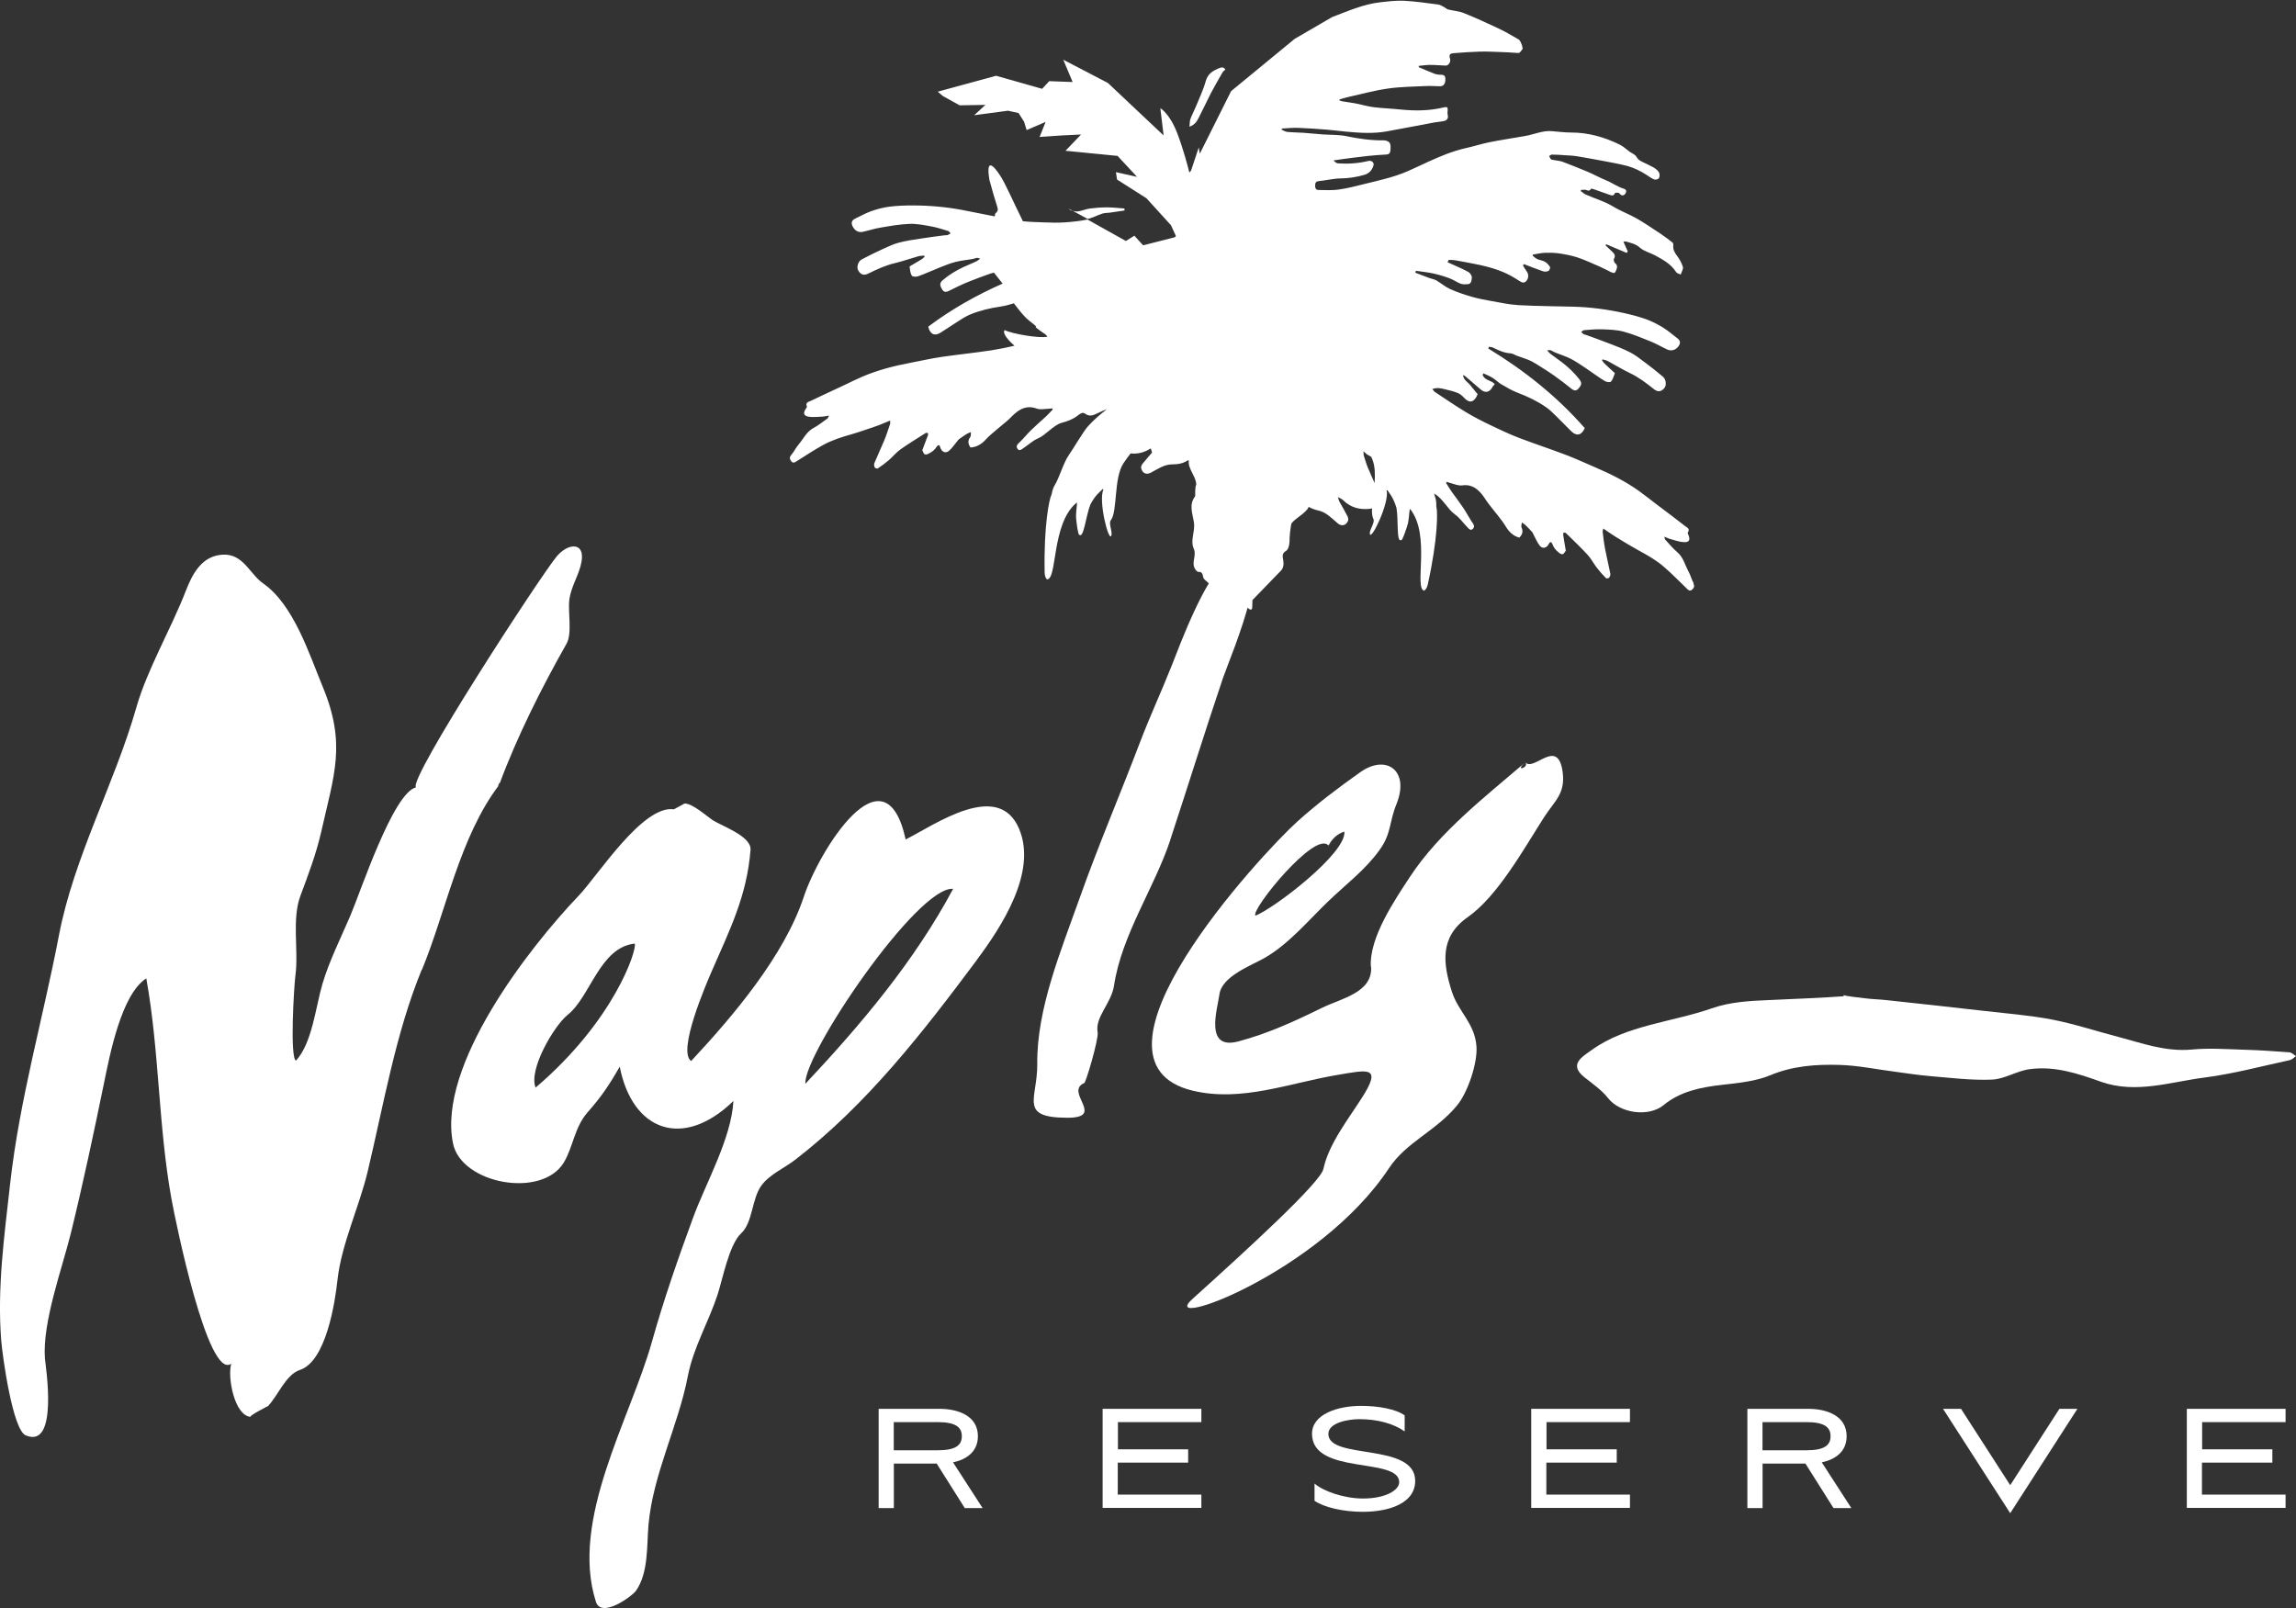
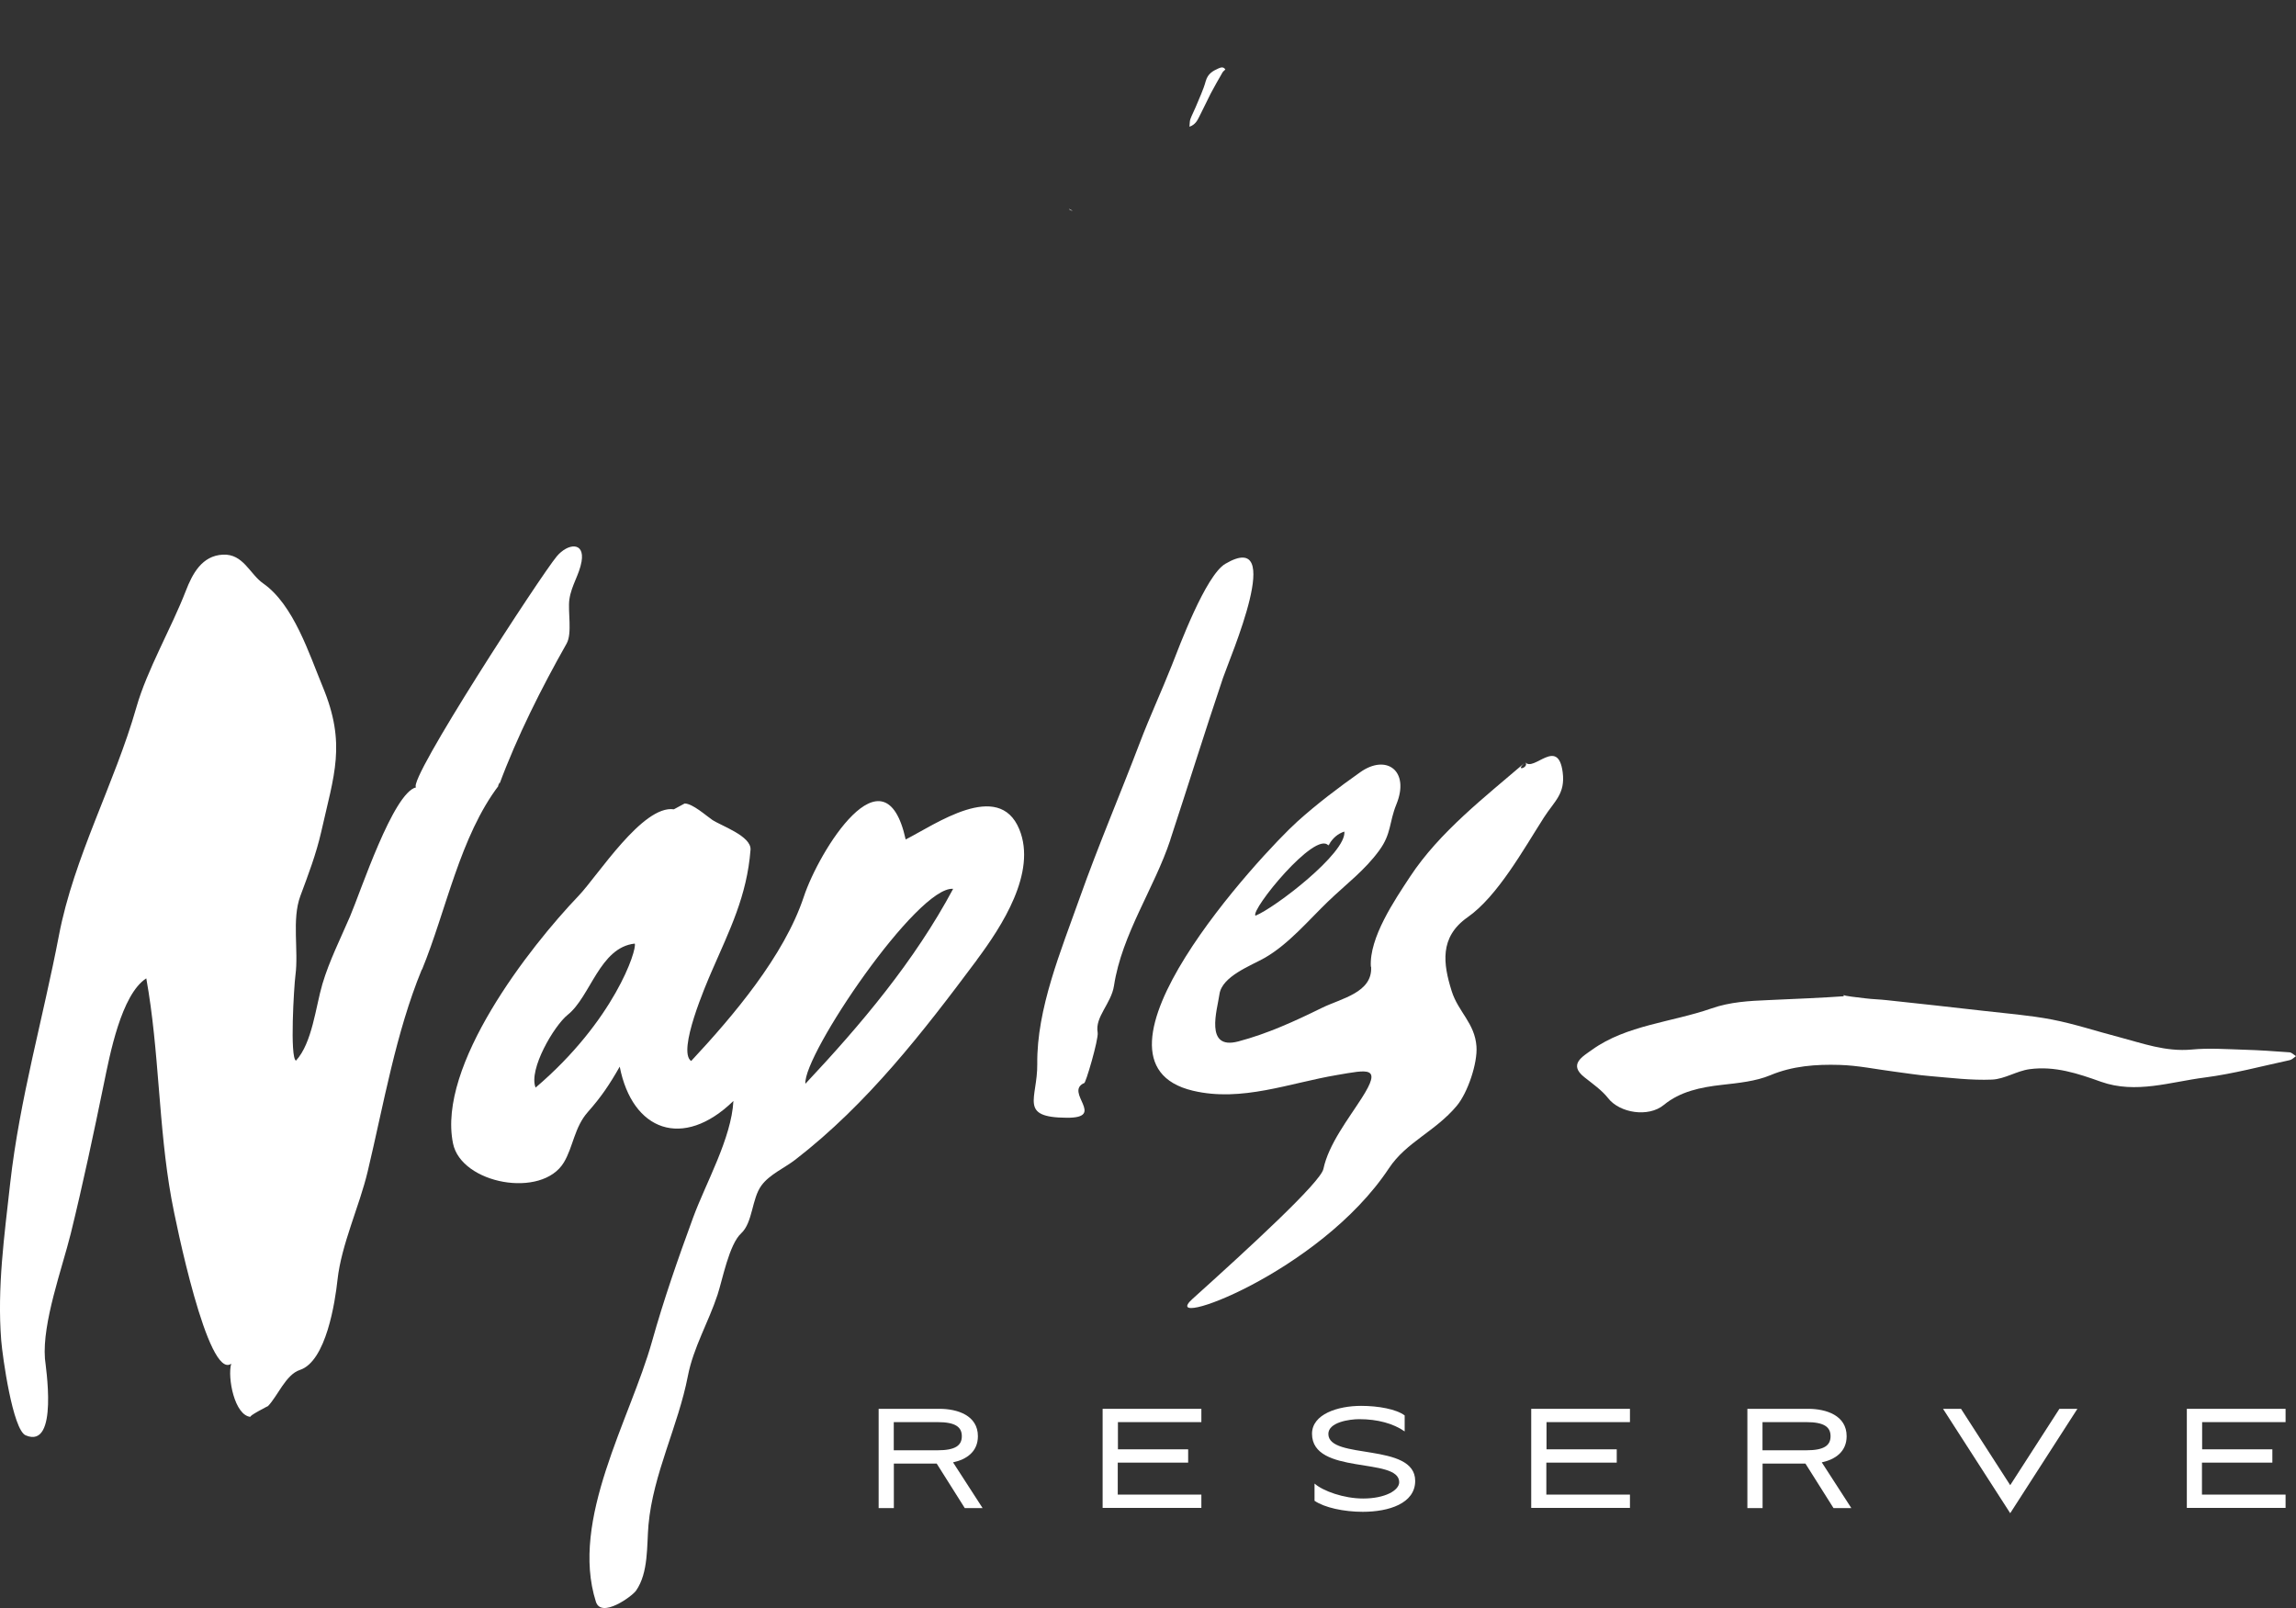
<svg xmlns="http://www.w3.org/2000/svg" id="Layer_1" data-name="Layer 1" width="264.16" height="185.02" viewBox="0 0 264.16 185.02">
  <rect x="0" y="0" width="264.16" height="185.02" fill="#333333" stroke="none" />
  <defs>
    <style>
      .cls-1, .cls-2 {
        fill: #fff;
      }

      .cls-2 {
        fill-rule: evenodd;
      }
    </style>
  </defs>
  <path class="cls-2" d="m185.01,126.35c1.35,1.73,4.65,2.24,6.41.79,1.88-1.55,4.22-2.04,6.73-2.32,1.87-.21,3.87-.41,5.52-1.1,2.58-1.08,5.26-1.27,7.98-1.19,2.12.06,4.24.51,6.35.78,1.33.17,2.66.39,3.99.5,2.39.2,4.8.51,7.19.41,1.46-.06,2.85-1,4.33-1.2,2.91-.39,5.56.5,8.22,1.45,4.01,1.42,7.99.01,11.93-.49,3.31-.43,6.53-1.3,9.78-2,.27-.06.48-.3.72-.46-.25-.15-.49-.42-.75-.44-1.75-.13-3.5-.25-5.25-.3-2-.06-4.02-.21-5.99-.02-3.04.28-5.69-.73-8.44-1.45-2.55-.66-5.05-1.5-7.64-2-2.6-.5-5.29-.7-7.95-1.01-3.68-.42-7.37-.83-11.05-1.22-.88-.1-1.59-.1-2.47-.21-.9-.12-2.5-.26-2.5-.4v.16c-2,.15-5.81.32-8.63.44-2.22.09-4.44.21-6.58.96-4.56,1.59-9.79,1.92-13.73,4.75-1.1.79-2.76,1.68-.9,3.16.97.77,2.02,1.5,2.74,2.42" />
  <g>
    <path class="cls-1" d="m123.2,24.2c.07.02.14.04.22.06-.15-.08-.3-.16-.45-.24.05.08.12.14.24.18Z" />
-     <path class="cls-1" d="m127.67,24.47c.57-.08,1.14-.17,1.71-.25,0-.08,0-.15-.01-.23-.68-.05-1.35-.13-2.03-.13-.64,0-1.29.05-1.93.13-.47.06-.92.27-1.38.33-.19.03-.4-.01-.6-.06.56.3,1.12.61,1.7.93.59-.12,1.14-.44,1.72-.62.26-.08.55-.06.82-.1Z" />
-     <path class="cls-1" d="m194.87,67.14c-.24-.43-.36-.94-.6-1.38-.41-.76-.61-1.65-1.3-2.23-.51-.43-.93-.96-1.39-1.45-.04-.04-.04-.13-.09-.33.3.12.5.23.72.28.51.14,1.02.33,1.54.35.62.03.75-.28.48-.89-.03-.07-.07-.17-.05-.21.31-.44-.09-.58-.29-.74-1.1-.86-2.22-1.7-3.34-2.54-.66-.5-1.3-1.02-1.97-1.5-1.56-1.11-3.25-1.96-4.98-2.7-1.15-.49-2.28-1.02-3.44-1.46-1.81-.69-3.65-1.29-5.45-1.98-1.13-.44-2.24-.96-3.33-1.49-.92-.44-1.83-.91-2.71-1.44-1.21-.73-2.39-1.54-3.57-2.32-.1-.06-.17-.19-.31-.34.52-.2.95-.1,1.38,0,.53.13,1.08.25,1.58.46.3.12.56.39.8.64.51.5.97.43,1.33-.24.04-.08.08-.16.13-.27-.3-.36-.59-.73-.89-1.09-.28-.34-.74-.54-.79-1.12.08.04.17.06.23.12.61.52,1.21,1.04,1.82,1.56.51.44,1.03.31,1.35-.33.06-.11.16-.19.25-.29-.38-.48-1.16-.4-1.4-1.08.03-.06.06-.11.09-.17.36.17.74.31,1.08.53.34.21.63.52.97.72.62.36,1.23.73,1.89.98,1.14.43,2.24.95,3.25,1.65.47.32.88.75,1.3,1.16.57.54,1.1,1.13,1.67,1.67.6.56,1.16.38,1.5-.41-3.25-3.71-7.01-6.67-11.1-9.16.03-.07.06-.14.08-.2.16.03.33.03.47.1.65.33,1.31.62,2.04.66.25.02.49.2.75.29.43.16.87.29,1.29.46.27.11.54.25.79.41.74.46,1.48.92,2.19,1.42.66.46,1.29.96,1.92,1.46.34.28.58.31.84.02.4-.44.41-.68.1-1.09-.59-.75-1.27-1.39-2-1.95-.43-.33-.88-.63-1.31-.96-.11-.08-.2-.2-.39-.41.21-.01.31-.04.4-.01.17.06.32.18.5.25.61.25,1.24.44,1.83.74.57.29,1.1.66,1.64,1.02.75.5,1.48,1.05,2.24,1.52.2.13.6.2.73.08.22-.23.32-.62.45-.95.01-.03-.09-.12-.15-.17-.35-.33-.71-.64-1.06-.98-.1-.1-.17-.23-.26-.34.02-.04.03-.08.05-.12.22.07.45.1.64.21.84.45,1.66.96,2.52,1.37,1,.48,1.88,1.14,2.75,1.84.47.38.88.31,1.24-.16.23-.3.16-.97-.19-1.26-.71-.6-1.43-1.17-2.17-1.72-.53-.4-1.06-.81-1.64-1.1-.77-.4-1.58-.7-2.38-1.01-.87-.34-1.75-.65-2.62-.97-.11-.04-.22-.05-.32-.1-.1-.06-.19-.17-.28-.25.11-.07.22-.2.33-.21.67-.05,1.34-.12,2.01-.1.84.03,1.69.05,2.5.26,1.08.28,2.13.73,3.18,1.15.64.26,1.24.62,1.87.91.48.22.95.08,1.28-.33.29-.37.25-.69-.11-.96-.55-.42-1.08-.88-1.66-1.24-.62-.38-1.27-.71-1.93-.95-.84-.3-1.7-.52-2.56-.71-1.91-.42-3.85-.68-5.8-.73-2.11-.06-4.22-.06-6.32-.18-1.04-.06-2.08-.28-3.12-.47-.76-.13-1.52-.28-2.26-.49-.85-.25-1.7-.53-2.51-.9-.55-.25-1.03-.67-1.56-.98-.24-.14-.53-.18-.79-.27-.54-.2-1.09-.41-1.63-.62.02-.07.04-.15.06-.22.67.1,1.35.16,2.01.31.63.14,1.25.32,1.86.55.44.16.84.46,1.29.63.25.09.55.07.83.05.42-.04.42-.49.45-.76.02-.2-.2-.53-.39-.64-.64-.35-1.32-.64-1.99-.94-.14-.07-.28-.13-.42-.19.05-.09.1-.18.15-.27.27.02.54.01.8.06,1.85.35,3.72.61,5.49,1.36.63.27,1.24.62,1.82,1,.29.19.54.3.79.03.31-.33.3-.83.05-1.14-.16-.21-.28-.44-.42-.67.04-.05.07-.1.11-.15.74.28,1.47.58,2.21.83.19.06.44.04.62-.05.11-.05.23-.38.17-.46-.16-.24-.36-.47-.6-.6-.26-.15-.59-.17-.86-.3-.2-.09-.37-.26-.55-.4.02-.04.04-.08.06-.12.45-.07.89-.18,1.34-.2.54-.02,1.09-.01,1.62.06.72.11,1.45.24,2.15.47.87.29,1.7.69,2.55,1.05.42.18.82.41,1.23.6.21.09.48.29.62-.05.13-.3.31-.66-.08-.95-.1-.08-.18-.38-.13-.47.27-.43,0-.65-.24-.89-.23-.23-.48-.45-.71-.67.02-.05.04-.09.06-.14.79.33,1.57.67,2.36,1,.04-.06.09-.11.13-.17-.16-.36-.32-.71-.5-1.12.12,0,.23-.04.33-.01.54.16,1.07.26,1.56.69.48.43,1.17.58,1.74.89.9.49,1.82.97,2.43,1.92.1.16.35.2.53.29.09-.29.32-.64.25-.88-.13-.45-.39-.89-.66-1.26-.28-.37-.5-.72-.44-1.23.01-.1-.02-.26-.09-.31-.45-.35-.9-.7-1.37-1.01-.91-.6-1.81-1.22-2.75-1.76-.88-.5-1.85-.85-2.72-1.38-1.01-.61-2.13-.92-3.18-1.39-.19-.09-.36-.26-.54-.39.01-.04.03-.08.04-.13.13,0,.27-.02.41-.02.25,0,.52.29.73-.11.02-.04.21.02.31.05.62.21,1.23.44,1.84.65.23.08.46.16.6-.2.03-.07.29-.05.43-.03.07,0,.12.13.19.18.24.19.45.13.61-.14.17-.29-.01-.46-.22-.52-.72-.21-1.32-.68-2-.95-.71-.29-1.39-.67-2.09-.97-.97-.41-1.95-.8-2.93-1.17-.35-.13-.74-.14-1.11-.22-.08-.02-.19-.02-.24-.08-.09-.1-.14-.24-.21-.37.1-.05.21-.16.32-.16.49,0,.98.03,1.47.07.47.03.94.04,1.41.12.99.16,1.98.34,2.97.53.94.18,1.88.34,2.8.58.78.21,1.52.57,2.22,1.02.3.19.58.42.91.54.15.06.46-.02.54-.16.09-.16.1-.49,0-.65-.13-.23-.37-.42-.6-.56-.42-.24-.86-.43-1.29-.64-.27-.14-.52-.25-.7-.59-.15-.28-.53-.41-.8-.6-.37-.27-.71-.6-1.11-.8-1.78-.88-3.64-1.4-5.61-1.4-.74,0-1.49-.1-2.23-.16-1.06-.08-2.03.38-3.06.56-1.39.25-2.79.45-4.17.73-.89.18-1.75.47-2.64.66-1.5.33-2.92.93-4.33,1.57-.81.37-1.61.76-2.42,1.11-1.62.7-3.32,1.05-5,1.47-.96.24-1.92.49-2.89.62-.77.11-1.55.06-2.32.05-.29,0-.41-.22-.39-.54.01-.31.11-.45.43-.48.84-.08,1.67-.3,2.51-.31.92-.01,1.8-.15,2.69-.4.55-.15.92-.52,1.09-1.11.09-.31-.24-.59-.59-.5-1.15.28-2.32.36-3.49.28-.18-.01-.35-.15-.52-.34.31-.05.62-.1.94-.14.99-.13,1.98-.26,2.97-.37.72-.08,1.45-.13,2.18-.17.26-.01.42-.15.44-.39.03-.31.07-.69-.06-.93-.1-.19-.45-.31-.69-.31-1.45.02-2.87-.18-4.3-.48-.87-.18-1.79-.14-2.69-.2-.75-.06-1.51-.13-2.26-.19-.62-.04-1.24-.04-1.85-.1-.23-.02-.44-.17-.66-.26.01-.04.02-.08.04-.13.61-.03,1.22-.1,1.82-.08,1.12.04,2.24.12,3.35.21.74.06,1.48.16,2.22.23,1.55.14,3.11.25,4.66-.03,1.83-.33,3.66-.69,5.49-1.03.37-.07.76-.08,1.13-.17.32-.08.51-.31.4-.72-.03-.12-.03-.25-.01-.37.05-.48-.02-.57-.44-.47-1.66.4-3.33.41-5,.24-1.03-.11-2.07-.14-3.1-.27-.69-.09-1.37-.3-2.06-.43-.48-.09-.96-.15-1.45-.23-.13-.02-.26-.07-.39-.11,0-.04,0-.08,0-.12.33-.09.65-.2.98-.27,1.53-.34,3.05-.76,4.59-.98,1.46-.21,2.94-.22,4.41-.29.55-.03,1.11.03,1.66.02.38-.01.59-.39.54-.92-.03-.38-.28-.39-.55-.4-.25,0-.51-.04-.74-.13-.6-.23-1.18-.49-1.77-.74,0-.05.01-.1.01-.15.43-.04.86-.11,1.29-.11.6,0,1.21.06,1.81.08.31,0,.61-.41.49-.79-.18-.53.1-.62.43-.64,1-.08,1.99-.15,2.99-.18.81-.02,1.63.02,2.44.05.6.02,1.19.05,1.79.1.33.03.33.05.71-.47-.04-.17-.05-.34-.11-.48-.09-.21-.18-.49-.34-.59-.8-.47-1.6-.93-2.43-1.32-1.29-.61-2.59-1.2-3.91-1.73-.57-.23-1.21-.26-1.81-.41-.14-.04-.26-.18-.4-.25-.24-.12-.48-.29-.74-.32-1.3-.17-2.61-.36-3.91-.43-.9-.04-1.81.07-2.71.17-1.93.21-3.73,1.01-5.55,1.7l-4.32,2.51-7.32,6.02-3.6,7.2-.12-.73-.88,2.66c-.07.09-.14.17-.2.24-.16-.65-.69-2.71-1.41-4.57-.87-2.25-1.93-2.84-1.93-2.84l.38,3.14-6.41-6.04-5.14-2.68,1.08,2.57-2.69-.1-.82.88-5.29-1.5-6.72,1.83.59.5,1.93,1.07,2.97-.05-1.3,1.19,3.9-.52,1.21.27.63.99.3.97,2.18-.94-.69,1.73,2.65-.18,2.12-.1-1.79,1.87,5.99.59,2.24,2.41-2.43-.54.13.85,3.38,2.15,2.82,3.1.57,1.24-.12.15-3.65.93-1.01-1.11s-.05.03-.09.06c-.29.18-.59.36-.88.55-1.48-.82-2.95-1.64-4.42-2.47-.87.18-1.75.27-2.64.33-.77.05-1.54.03-2.31,0-.83-.03-1.66-.05-2.48-.13-1.09-2.2-2.02-4.34-2.58-5.2-.78-1.21-1.71-2.2-1.27.46.24.93.69,2.43.9,3.08.09.27.1.52-.18.72-.06.05-.1.19-.11.38-1.21-.24-2.43-.49-3.64-.72-1.92-.37-3.87-.54-5.82-.54-.88,0-1.77.03-2.65.14-.7.09-1.4.27-2.08.51-.64.22-1.24.57-1.86.86-.41.19-.51.5-.29.92.25.48.67.72,1.19.6.67-.15,1.33-.37,2.01-.48,1.11-.19,2.22-.39,3.34-.43.83-.03,1.67.14,2.49.29.66.12,1.3.33,1.95.53.11.03.19.18.28.27-.11.06-.21.15-.33.19-.11.04-.22.02-.33.03-.92.12-1.84.23-2.76.38-.85.13-1.7.25-2.53.47-.62.16-1.22.45-1.82.72-.83.38-1.65.78-2.46,1.21-.4.21-.59.86-.43,1.2.27.54.65.69,1.19.43.99-.49,1.98-.95,3.05-1.2.92-.22,1.82-.54,2.73-.8.22-.06.45-.04.67-.07,0,.04.02.09.03.13-.11.09-.2.21-.32.28-.4.25-.82.49-1.23.73-.07.04-.18.11-.18.14.06.35.08.75.25,1.02.1.15.51.16.73.08.84-.3,1.66-.68,2.49-1.01.6-.23,1.19-.49,1.81-.64.64-.16,1.29-.22,1.94-.33.18-.03.36-.11.53-.14.09-.01.18.04.38.1-.23.16-.34.26-.46.31-.49.22-.98.43-1.47.65-.83.39-1.62.86-2.34,1.47-.39.33-.43.57-.12,1.09.2.34.44.36.83.16.71-.36,1.43-.71,2.17-1.01.8-.33,1.61-.62,2.42-.91.18-.06.36-.12.55-.16.31.41.64.81.95,1.21.01.02.03.04.05.05-2.99,1.32-5.86,2.93-8.56,4.95.18.84.69,1.14,1.38.72.66-.4,1.3-.86,1.96-1.27.49-.31.98-.64,1.5-.85,1.13-.46,2.31-.74,3.51-.91.5-.07,1-.22,1.5-.37.4.52.81,1.06,1.25,1.53.32.35.72.61,1.08.92.59.5-.2,0,.4.49.27.22.58.4.87.61.08.05.13.14.27.28-.85.25-4.19-.34-4.93-.75-.31.37.46,1.22,1.13,1.8-.89.21-1.78.39-2.67.53-1.9.29-3.82.48-5.73.76-1.22.18-2.43.46-3.65.69-1.84.35-3.66.82-5.41,1.56-.75.32-1.48.69-2.22,1.04-1.26.59-2.52,1.17-3.77,1.77-.23.11-.64.16-.43.66.01.04-.05.14-.09.19-.38.54-.31.87.3.97.51.08,1.05,0,1.57-.01.22-.01.44-.07.76-.12-.09.19-.11.28-.15.31-.54.38-1.07.82-1.64,1.12-.79.42-1.16,1.25-1.71,1.9-.32.37-.54.85-.86,1.22-.19.23-.18.38-.05.6.14.25.32.33.56.18,1.05-.65,2.08-1.35,3.16-1.94,1.02-.56,2.11-.91,3.21-1.22.97-.28,1.93-.62,2.89-.95.53-.18,1.04-.42,1.62-.65,0,.18.03.29,0,.39-.21.62-.41,1.25-.66,1.86-.37.89-.78,1.76-1.15,2.65-.06.13-.03.36.04.49.05.09.28.17.35.12.44-.29.87-.61,1.27-.95.45-.39.83-.87,1.3-1.21.94-.67,1.93-1.27,2.9-1.89.07-.05.18-.06.26-.04.04.01.08.17.06.23-.21.58-.44,1.16-.67,1.77,0,.01.04.06.06.11.12.36.26.48.65.29.41-.2.73-.44.97-.84.05-.08.16-.16.23-.15.06,0,.13.13.15.22.15.55.6.78,1.02.43.35-.3.61-.71.92-1.07.07-.08.13-.19.22-.26.3-.22.61-.43.93-.63.14-.08.29-.13.44-.19-.01.19.03.43-.06.55-.31.42-.28.8.02,1.22.7-.04,1.27-.38,1.78-.94.35-.39.77-.72,1.16-1.06.43-.37.87-.71,1.3-1.09.36-.31.68-.69,1.06-.98.7-.53,1.44-.74,2.31-.41.42.16.93.03,1.4.02.13,0,.26-.03.38-.05.03.05.05.09.07.14-.27.28-.53.57-.81.83-.56.52-1.14,1.01-1.69,1.55-.43.42-.81.9-1.24,1.32-.22.22-.54.43-.34.78.23.39.53.08.77-.08.53-.35,1.01-.82,1.58-1.06.52-.22.91-.58,1.34-.93.44-.35.91-.74,1.42-.88.67-.18,1.29-.4,1.85-.84.24-.18.53-.44.85-.21.5.37.94.19,1.42-.05.36-.18.72-.33,1.09-.47-.77.59-1.51,1.21-2.22,2.01-.51.57-1.7,2.62-2.15,3.24-.64.91-1.1,2.63-1.69,3.59-.12.19-.17.42-.24.63-.04.12-.03.26-.09.38-.24.47-.89,3.42-.78,8.99,0,.16.04.32.09.47.03.1.1.18.16.27,1.23.1.5-6.38,3.4-8.8.18-.21-.04.63-.04,1.61,0,.27.24,2.28.4,2.07.48.42.75-2.23,1.25-3.49.62-1.18,1.18-1.51,1.42-1.78.03.02.05.04.08.05-.6,1.32.6,6.02.9,5.33.19-.44-.34-1.43-.05-1.79.79-.96.32-4.86,1.46-6.56.32-.47.58-.83.82-1.13.77.08,1.52-.07,2.25-.54.02-.01.05-.02.07-.03.05.15.1.31.15.47-.36.42-.73.84-1.08,1.27-.11.13-.21.36-.18.51.14.62.61.81,1.13.53.78-.42,1.55-.95,2.45-.95.64,0,1.25-.09,1.8-.47.01,0,.05.02.11.06-.14.91.88,1.85.85,2.78-.1.05-.13.66-.12,1.27,0,.01,0,.03-.01.04-.74.96-.29,1.97-.14,2.97.17,1.08-.45,2.08-.01,3.06.34.77-.28,1.51.11,2.26.09.17.28.41.41.4.44-.03.49.26.56.6.02.12.11.25.21.33.28.24.56.44.69.87.08.24.32.43.53.61-.02.03-.04.05-.05.07l.08-.03s.01.01.02.02c.8.73,1.61,1.45,2.41,2.17l.95-.75c.13.11.26.23.39.34.18.16.4.19.41-.16.01-.28.03-.55.03-.83l3.16-3.26c.41-.36.46-.8.38-1.32-.07-.41-.19-.79.33-1.08.24-.13.39-.69.39-1.05,0-.7.09-1.39.21-2.07.39-.61,1.74-1.24,2-1.94.34.2.71.33,1.11.42.89.19,1.53.88,2.21,1.46.45.39.95.3,1.21-.28.06-.14,0-.39-.08-.54-.29-.57-.62-1.13-.93-1.69-.06-.11-.08-.24-.16-.5.27.16.45.22.58.34.86.87,1.91,1.13,3.04,1.02.1,0,.2-.03.3-.07-.02.52.02.95.16,1.23.22.42-.5,1.27-.4,1.74.16.75,2.25-3.6,1.93-5.02.03-.01.06-.02.09-.03.18.32.66.76,1.04,2.05.23,1.34-.02,4,.53,3.69.11.24.74-1.68.79-1.94.19-.96.14-1.83.28-1.59,2.36,2.99.38,9.18,1.6,9.35.07-.08.16-.14.21-.23.08-.14.15-.29.18-.44,1.2-5.42,1.15-8.45,1-8.96-.03-.12,0-.26-.01-.39-.03-.22-.03-.46-.11-.67-.05-.14-.1-.3-.14-.47.02.01.04.02.06.03.47.25.86.73,1.22,1.17.35.43.67.87,1.13,1.2.51.36.89.92,1.34,1.38.2.2.43.58.73.24.26-.29,0-.57-.18-.83-.33-.51-.61-1.06-.95-1.56-.43-.64-.9-1.25-1.35-1.88-.22-.32-.42-.66-.63-.99.03-.04.06-.08.1-.12.12.04.24.1.37.13.46.11.93.34,1.37.28.92-.14,1.6.23,2.18.9.32.36.56.8.85,1.18.34.46.71.89,1.06,1.34.32.42.66.83.93,1.29.39.65.88,1.11,1.56,1.3.37-.34.48-.71.26-1.19-.06-.14.03-.36.05-.55.13.09.28.17.39.28.27.26.53.54.79.82.07.08.11.2.16.3.23.42.41.88.69,1.24.34.44.83.31,1.08-.2.04-.08.13-.19.19-.18.07,0,.17.11.2.2.15.45.42.75.78,1.03.35.27.5.19.69-.14.03-.05.08-.09.08-.1-.11-.65-.22-1.26-.31-1.88-.01-.07.06-.21.1-.22.08,0,.19.03.25.09.83.82,1.68,1.62,2.47,2.48.4.43.68.99,1.04,1.46.33.43.68.83,1.06,1.21.06.07.3.04.37-.04.09-.11.17-.33.14-.47-.19-.95-.42-1.89-.6-2.84-.13-.65-.2-1.31-.28-1.97-.01-.1.04-.2.07-.38.52.35.98.69,1.46.98.87.54,1.75,1.07,2.64,1.56,1.01.55,2.02,1.12,2.9,1.89.94.81,1.81,1.72,2.71,2.58.21.2.4.16.59-.06.17-.19.21-.33.07-.6Zm-37.46-13.24c-.2-.48-.35-1-.51-1.5-.03-.1-.01-.23-.02-.48.21.19.3.31.43.38.15.09.31.18.46.27.05.11.09.22.14.34.29.72.31,1.69.24,2.67-.25-.56-.5-1.12-.73-1.68Z" />
    <path class="cls-1" d="m137.98,13.42c.45-.87.86-1.77,1.31-2.65.43-.82.9-1.63,1.36-2.43.07-.13.21-.22.33-.34-.22-.36-.53-.24-.79-.13-.64.29-1.22.59-1.47,1.47-.28,1.03-.76,2-1.16,2.99-.19.47-.44.91-.61,1.39-.08.23-.06.5-.1.86.67-.23.9-.71,1.13-1.16Z" />
  </g>
  <path class="cls-2" d="m134.64,96.64c2.07-6.28,3.96-12.39,6.07-18.64.8-2.36,7.28-17.24.27-13.13-2.26,1.32-5.31,9.52-6.17,11.71-1.18,2.98-2.53,5.88-3.67,8.88-2.29,6.02-4.78,11.83-6.93,17.89-2.12,5.99-4.94,12.71-4.87,19.07.04,4.02-2.19,6.16,3.4,6.19,4.58.03-.32-2.95,1.99-3.99.13.24,1.69-5.08,1.56-5.81-.34-1.8,1.57-3.34,1.88-5.4.9-5.91,4.65-11.24,6.48-16.77" />
  <path class="cls-2" d="m112.39,110.44c2.83-3.8,6.94-10.05,4.88-15.03-2.37-5.74-9.67-.54-13.07,1.18-2.42-10.98-9.99,1.36-11.72,6.59-2.26,6.81-8.13,13.72-12.96,18.9-1.63-1.1,1.74-8.89,2.38-10.36,2.03-4.68,4.04-8.62,4.45-13.94.12-1.59-3.41-2.77-4.41-3.45-.72-.49-2.24-1.87-3.17-1.88-.42.22-.83.45-1.24.67-3.59-.52-8.76,7.65-10.96,9.95-5.69,5.95-16.28,19.54-14.45,28.49.95,4.67,10.24,6.39,12.76,2.18,1.07-1.79,1.2-4.04,2.76-5.8,1.49-1.68,2.48-3.13,3.66-5.21,1.45,7.41,7.28,9.58,13.08,3.95-.23,4.3-3.17,9.43-4.63,13.4-1.74,4.74-3.38,9.44-4.74,14.29-2.51,8.94-9.46,20.48-6.45,29.93.62,1.95,4.16-.62,4.62-1.28,1.45-2.08,1.22-5.18,1.43-7.57.53-5.88,3.42-11.37,4.53-17.12.63-3.27,2.37-6.19,3.41-9.34.57-1.72,1.33-5.8,2.72-7.08,1.35-1.25,1.21-3.97,2.33-5.5.93-1.28,2.67-2.02,3.92-2.99,8.3-6.42,14.67-14.66,20.88-22.98m-50.78,14.7c-.84-2.08,2.13-7.13,3.7-8.38,2.63-2.1,3.67-7.75,7.71-8.19.28.69-2.35,8.86-11.41,16.57m48.04-22.87c-.1-.08.01,0,0,0-4.45,8.32-10.57,15.58-17,22.43-.28-3.32,12.89-22.79,17-22.43" />
  <path class="cls-2" d="m48.55,111.57c2.79-6.79,4.36-15.33,8.87-21.24-.38.5.31-.84,0,0,2.06-5.58,4.89-11.19,7.77-16.28.67-1.19.12-3.74.32-5.09.23-1.6,1.14-2.83,1.4-4.35.39-2.32-1.59-2.1-2.85-.6-1.81,2.15-17.23,25.82-16.19,26.58-2.65.65-6.37,11.99-7.6,14.86-1.09,2.54-2.38,5.1-3.17,7.75-.78,2.63-1.17,6.8-3.05,8.84-.72-.35-.23-8.53-.06-9.82.38-2.86-.43-6.42.56-9.11.92-2.48,1.82-4.82,2.41-7.41,1.47-6.56,2.91-10.07.17-16.68-1.57-3.79-3.34-9.43-6.85-11.89-1.54-1.06-2.28-3.43-4.64-3.31-2.41.12-3.5,2.2-4.26,4.16-1.67,4.32-4.46,9.08-5.69,13.41-2.5,8.77-7.19,17.23-8.91,26.24-1.8,9.42-4.53,18.88-5.61,28.53-.67,6.06-1.51,11.98-1.03,18.08.15,1.83,1.32,10.27,2.81,10.91,3.86,1.66,2.27-8.15,2.22-8.82-.32-4.14,1.98-10.39,2.97-14.39,1.41-5.74,2.63-11.5,3.82-17.29.66-3.19,1.97-10.21,4.87-12.08,1.51,8.38,1.38,16.98,2.89,25.34.48,2.66,4.21,20.94,6.88,19-.45,1.58.38,5.99,2.25,6.12-.4-.03,2.03-1.28,1.98-1.24,1.11-1.14,2.05-3.63,3.67-4.16,3.03-.99,4.06-7.86,4.33-10.38.45-4.08,2.51-8.42,3.47-12.45,1.85-7.76,3.23-15.96,6.23-23.25" />
  <path class="cls-2" d="m157.75,111.23c.18,2.99-3.43,3.64-5.67,4.74-3.11,1.53-6.25,2.97-9.62,3.86-3.92,1.03-2.4-3.68-2.16-5.43.29-2.08,3.64-3.29,5.23-4.2,2.74-1.58,5-4.29,7.26-6.47,2.1-2.02,4.23-3.58,5.91-5.9,1.4-1.93,1.11-3.2,1.96-5.29,1.57-3.86-1.15-5.82-4.16-3.69-2.49,1.76-4.95,3.62-7.22,5.66-4.12,3.71-26.28,27.61-12.03,30.99,5.62,1.33,11.1-.89,16.58-1.81,3.55-.6,5.24-1.08,2.83,2.67-1.54,2.41-3.8,5.29-4.4,8.14-.32,1.53-8.56,9.1-15.07,14.96-4.16,3.75,14.58-2.92,22.61-15.04,2-3.02,5.31-4.21,7.8-7.18,1.26-1.5,2.41-4.91,2.27-6.84-.19-2.68-2.1-3.97-2.85-6.36-.98-3.12-1.44-6.21,1.83-8.5,3.45-2.41,6.47-7.87,8.78-11.48,1.22-1.9,2.48-2.72,2.16-5.2-.54-4.12-3.33-.01-4.3-1.15.51.6-1.37,1.17,0,0-4.63,3.98-9.87,8.01-13.26,13.16-1.77,2.69-4.72,7.03-4.51,10.37m-4.89-13.96s.05-.12.11-.17c.42-.7.99-1.19,1.73-1.43.28,2.45-8.04,8.82-10.23,9.68-.59-.65,6.9-9.86,8.39-8.08" />
  <path class="cls-2" d="m152.97,97.09c-.04.06-.08.11-.11.17.24-.25.19-.24.11-.17" />
  <g>
    <path class="cls-1" d="m102.83,173.52h-1.74v-11.42h7c2.07,0,4.42.76,4.42,3.15,0,1.8-1.33,2.68-2.86,3.01l3.4,5.26h-2.05l-3.23-5.12h-4.93v5.12Zm0-6.65h5.05c2.03,0,2.78-.55,2.78-1.62s-.76-1.62-2.78-1.62h-5.05v3.23Z" />
    <path class="cls-1" d="m126.86,162.1h11.36v1.53h-9.6v3.13h8.08v1.53h-8.1v3.68h9.62v1.53h-11.36v-11.42Z" />
    <path class="cls-1" d="m156.79,173.95c-2.19,0-4.42-.49-5.55-1.27v-1.98c.98.86,3.36,1.72,5.59,1.72,2.54,0,4.15-.94,4.15-1.88,0-2.93-10.03-.76-10.03-5.57,0-2.25,2.95-3.21,5.65-3.21,1.96,0,4.03.37,5.01,1.1v1.84c-1.31-.92-3.15-1.41-5.22-1.41-1.13,0-3.56.35-3.56,1.7,0,3.03,9.99.94,9.99,5.4,0,2.6-3.03,3.56-6.04,3.56Z" />
    <path class="cls-1" d="m176.17,162.1h11.36v1.53h-9.6v3.13h8.08v1.53h-8.1v3.68h9.62v1.53h-11.36v-11.42Z" />
    <path class="cls-1" d="m202.78,173.52h-1.74v-11.42h7c2.07,0,4.42.76,4.42,3.15,0,1.8-1.33,2.68-2.86,3.01l3.4,5.26h-2.05l-3.23-5.12h-4.93v5.12Zm0-6.65h5.05c2.03,0,2.78-.55,2.78-1.62s-.76-1.62-2.78-1.62h-5.05v3.23Z" />
    <path class="cls-1" d="m231.27,170.9l5.67-8.8h2.07l-7.73,12.01-7.73-12.01h2.07l5.67,8.8Z" />
    <path class="cls-1" d="m251.6,162.1h11.36v1.53h-9.6v3.13h8.08v1.53h-8.1v3.68h9.62v1.53h-11.36v-11.42Z" />
  </g>
</svg>